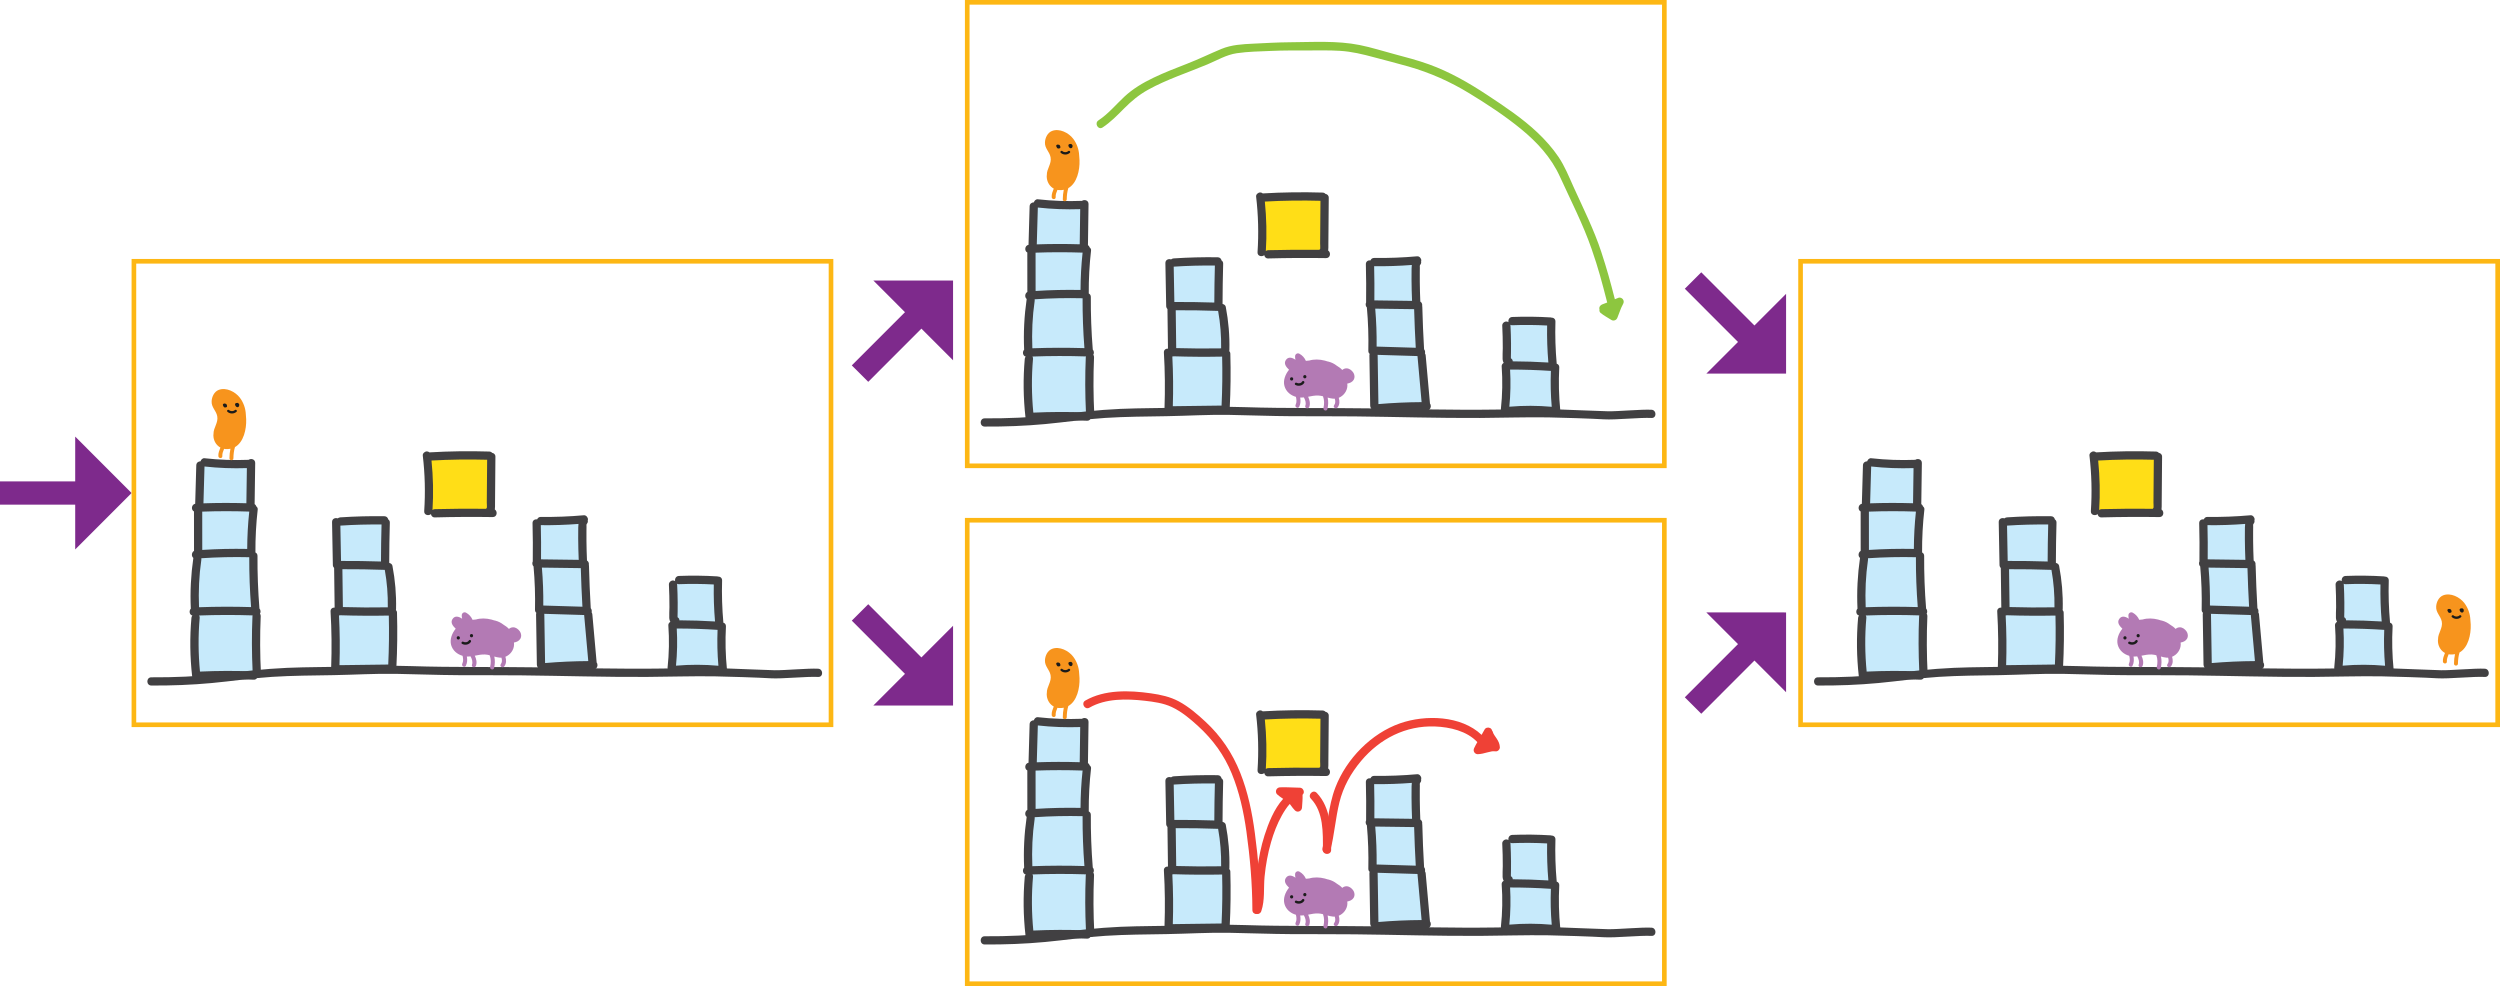
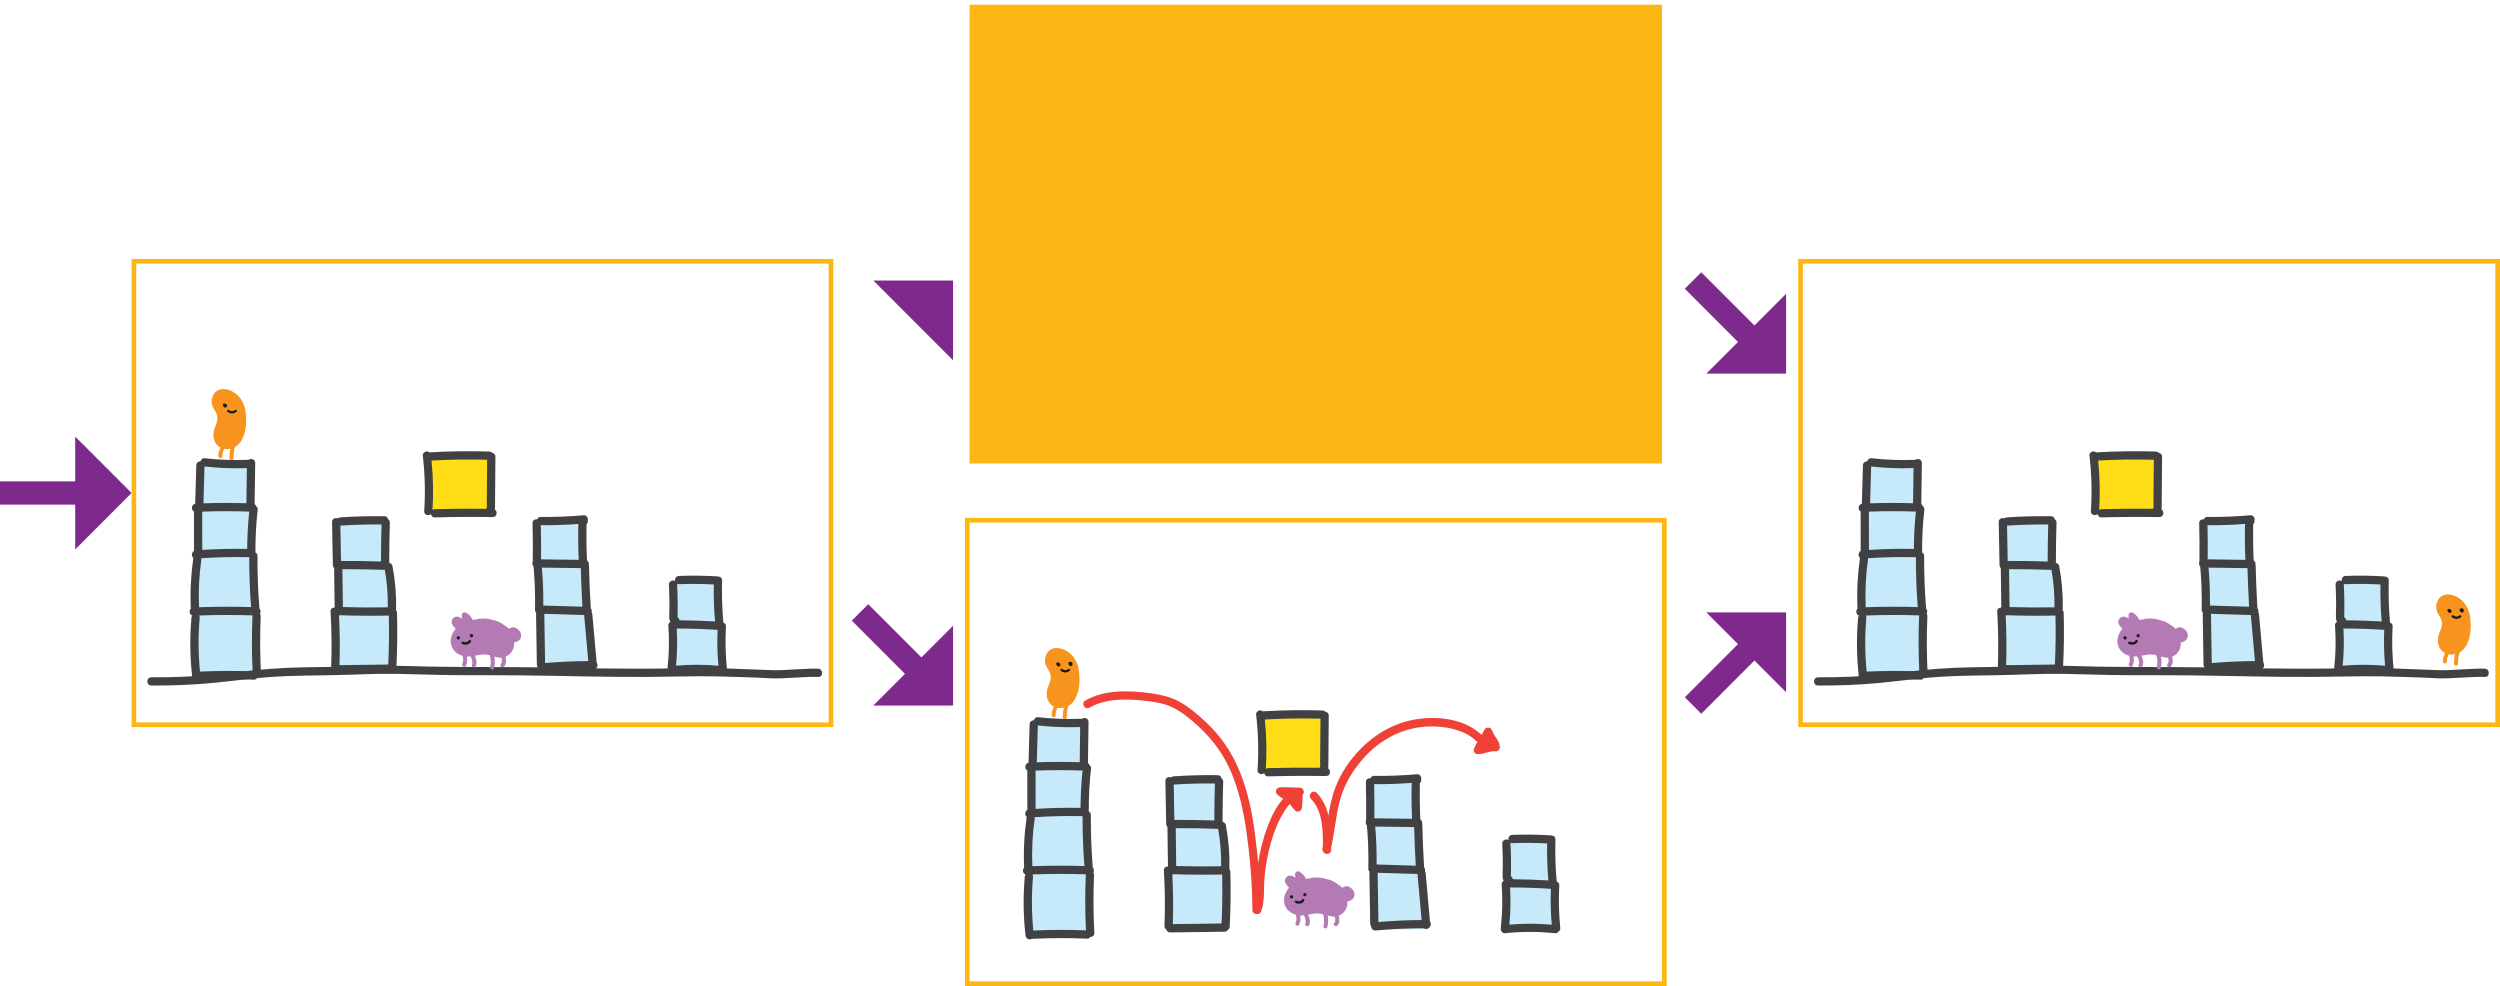
<svg xmlns="http://www.w3.org/2000/svg" width="1075" height="424" viewBox="0 0 1075 424" fill="none">
  <g clip-path="url(#clip0_1556_3609)">
    <path d="M1026.45 250.512H1006.81V287.754H1026.45V250.512Z" fill="#C7EAFB" />
    <path d="M971.583 288.271H948.49L947.849 225.289H967.107L971.583 288.271Z" fill="#C7EAFB" />
    <path d="M884.993 287.104H861.379V225.289H882.736L884.993 287.104Z" fill="#C7EAFB" />
    <path d="M825.957 289.952H800.085L803.626 199.536H823.849L825.957 289.952Z" fill="#C7EAFB" />
    <path d="M926.869 207.833L926.822 213.729C926.813 214.712 926.805 215.695 926.797 216.677C926.792 217.288 926.913 218.189 926.85 218.928C926.695 219.09 926.578 219.28 926.494 219.488C918.634 219.406 910.774 219.446 902.916 219.657C902.469 219.669 902.132 219.833 901.849 220.049C902.326 212.467 902.157 204.868 901.391 197.312C909.905 196.839 918.434 196.719 926.958 196.957C926.928 200.582 926.899 204.207 926.869 207.833Z" fill="#FFDE17" />
    <path d="M929.447 219.084C929.565 218.242 929.525 217.32 929.531 216.608L929.585 209.941C929.622 205.42 929.659 200.898 929.695 196.377C929.703 195.388 929.038 194.853 928.284 194.72C928 194.403 927.594 194.18 927.049 194.163C918.468 193.895 909.881 194.016 901.31 194.521C901.026 194.277 900.677 194.107 900.234 194.103C899.362 194.094 898.347 194.926 898.46 195.878C899.399 203.817 899.604 211.818 899.072 219.794C898.957 221.504 900.923 221.927 901.979 221.074C902.1 221.839 902.635 222.514 903.64 222.487C911.934 222.264 920.232 222.216 928.529 222.342C930.437 222.371 930.728 219.919 929.447 219.084ZM926.053 207.872L926.009 213.389C926.001 214.309 925.994 215.229 925.986 216.148C925.981 216.72 926.094 217.562 926.035 218.254C925.89 218.406 925.781 218.583 925.702 218.778C918.347 218.701 910.992 218.739 903.64 218.936C903.222 218.947 902.906 219.101 902.641 219.303C903.088 212.209 902.93 205.098 902.212 198.028C910.18 197.585 918.16 197.472 926.136 197.695C926.109 201.088 926.081 204.48 926.053 207.872Z" fill="#414042" />
    <path d="M1073 113.349V310.651H775.242V113.349H1073ZM1075 111.352H773.246V312.649H1075V111.352Z" fill="#FDB714" />
    <path d="M887.379 263.444C887.365 262.951 887.169 262.586 886.901 262.305C886.925 262.192 886.967 262.093 886.97 261.964C887.127 255.701 886.589 249.442 885.415 243.289C885.293 242.653 884.732 242.228 884.117 242.075C884.086 242.041 884.065 241.999 884.031 241.968C884.046 236.222 884.132 230.477 884.295 224.734C884.314 224.072 884.015 223.625 883.601 223.347C883.444 222.622 882.912 221.989 881.957 221.975C875.628 221.883 869.3 222.047 862.984 222.467C862.569 222.494 862.195 222.662 861.888 222.903C860.836 222.513 859.422 223.034 859.449 224.486C859.564 230.65 859.679 236.814 859.794 242.978C859.803 243.462 860.012 243.911 860.34 244.239C860.414 249.909 860.487 255.58 860.561 261.25C859.645 261.212 858.737 261.768 858.806 262.946C859.271 270.909 859.36 278.888 859.071 286.86C859.045 287.581 859.396 288.047 859.869 288.313C860.04 289.011 860.57 289.601 861.505 289.589L884.913 289.281C885.593 289.272 886.045 288.936 886.321 288.49C886.745 288.21 887.066 287.768 887.1 287.122C887.51 279.236 887.603 271.338 887.379 263.444ZM882.125 245.045C883.083 250.36 883.504 255.747 883.422 261.147C876.983 261.268 870.543 261.224 864.106 261.032C864.036 255.608 863.966 250.184 863.896 244.759C869.974 244.735 876.051 244.823 882.125 245.045ZM880.729 225.533C880.585 230.838 880.505 236.144 880.487 241.451C874.763 241.264 869.037 241.176 863.31 241.207C863.215 236.143 863.121 231.079 863.026 226.015C868.92 225.625 874.824 225.477 880.729 225.533ZM863 264.561C869.949 264.787 876.902 264.833 883.853 264.694C884.023 271.713 883.94 278.735 883.609 285.748C876.619 285.84 869.63 285.932 862.64 286.023C862.874 278.898 862.802 271.768 862.434 264.648C862.627 264.643 862.819 264.62 863 264.561Z" fill="#414042" />
    <path d="M973.225 284.887C972.609 277.988 971.993 271.088 971.377 264.189C971.347 263.858 971.225 263.561 971.066 263.291C971.22 262.693 971.102 262.003 970.688 261.529C970.334 255.432 970.077 249.33 969.924 243.225C969.922 243.126 969.88 243.056 969.865 242.965C970.001 242.242 969.736 241.422 969.07 241.026C968.95 238.241 968.871 235.454 968.845 232.667C968.833 231.293 968.831 229.92 968.842 228.546C968.847 227.859 968.855 227.172 968.867 226.486C968.871 226.231 968.77 225.508 968.984 225.278C969.433 224.794 969.516 224.245 969.407 223.741C969.44 223.609 969.49 223.485 969.49 223.336C969.49 222.443 968.676 221.475 967.716 221.561C961.568 222.114 955.399 222.35 949.227 222.269C948.401 222.258 947.883 222.722 947.655 223.312C946.682 223.178 945.618 223.715 945.652 224.98C945.8 230.453 945.83 235.928 945.757 241.402C945.418 242.1 945.531 243.023 946.09 243.572C946.64 249.769 946.855 255.989 946.716 262.21C946.702 262.813 946.942 263.246 947.299 263.525C947.226 263.72 947.172 263.932 947.176 264.182C947.29 271.415 947.403 278.647 947.517 285.879C947.525 286.344 947.701 286.69 947.94 286.966C947.94 286.975 947.935 286.982 947.935 286.991C947.935 287.884 948.749 288.854 949.709 288.766C956.668 288.131 963.65 287.82 970.637 287.811C970.904 287.996 971.21 288.132 971.583 288.132C972.111 288.132 972.638 287.83 972.985 287.398C973.7 286.791 973.789 285.624 973.225 284.887ZM949.214 225.817C949.219 225.817 949.222 225.82 949.227 225.82C954.629 225.891 960.028 225.704 965.413 225.289C965.352 225.788 965.321 226.299 965.313 226.829C965.289 228.431 965.281 230.034 965.289 231.637C965.305 234.671 965.388 237.704 965.515 240.735L949.309 240.516C949.364 235.617 949.335 230.716 949.214 225.817ZM949.678 244.072L966.412 244.298C966.561 249.831 966.793 255.361 967.107 260.887C961.498 260.718 955.889 260.549 950.28 260.379C950.34 254.937 950.143 249.496 949.678 244.072ZM950.724 264.182C950.723 264.091 950.684 264.026 950.671 263.942C956.398 264.115 962.125 264.288 967.852 264.461C968.442 271.063 969.032 277.665 969.622 284.267C963.423 284.304 957.23 284.581 951.054 285.109C950.944 278.133 950.834 271.158 950.724 264.182Z" fill="#414042" />
    <path d="M828.771 264.921C828.789 264.493 828.652 264.172 828.461 263.904C828.851 263.23 828.777 262.266 828.224 261.665C827.623 254.136 827.341 246.586 827.389 239.033C827.394 238.288 827.006 237.812 826.499 237.552C826.463 231.371 826.791 225.195 827.489 219.053C827.548 218.536 827.277 218.064 826.88 217.734C826.756 217.34 826.521 216.982 826.153 216.753C826.236 210.865 826.319 204.977 826.402 199.089C826.425 197.451 824.621 197.007 823.578 197.718C817.239 197.968 810.893 197.744 804.588 197.039C803.796 196.951 803.104 197.625 802.889 198.361C802.003 198.362 801.101 198.933 801.069 200.074C800.911 205.589 800.754 211.104 800.597 216.618C798.932 216.962 798.751 219.304 800.078 219.931C800.083 225.584 800.087 231.237 800.092 236.89C798.99 237.528 798.893 239.223 799.805 239.903C798.76 247.136 798.381 254.426 798.716 261.726C797.861 262.625 798.08 264.371 799.39 264.683C799.183 264.943 799.019 265.248 798.984 265.65C798.243 274.032 798.346 282.458 799.291 290.819C799.4 291.78 800.029 292.584 801.066 292.595C801.346 292.597 801.637 292.507 801.903 292.361C809.853 291.972 817.815 291.936 825.768 292.27C826.463 292.299 826.919 291.974 827.191 291.528C828.082 291.534 828.946 290.967 828.886 289.819C828.456 281.526 828.418 273.219 828.771 264.921ZM804.602 200.591C810.652 201.267 816.739 201.489 822.822 201.286C822.752 206.323 822.681 211.36 822.61 216.397C816.458 216.209 810.302 216.22 804.151 216.431C804.301 211.151 804.452 205.871 804.602 200.591ZM823.849 219.983C823.275 225.317 822.983 230.673 822.963 236.037C816.518 235.908 810.073 236.054 803.64 236.468C803.635 230.979 803.631 225.49 803.626 220C810.365 219.757 817.11 219.749 823.849 219.983ZM803.242 240.723C803.275 240.494 803.275 240.264 803.247 240.044C810.103 239.591 816.974 239.435 823.843 239.6C823.813 246.758 824.079 253.912 824.632 261.048C817.171 260.819 809.705 260.839 802.244 261.111C801.965 254.302 802.261 247.469 803.242 240.723ZM802.661 288.78C801.918 281.088 801.852 273.351 802.532 265.65C802.569 265.235 802.453 264.923 802.283 264.661C809.952 264.381 817.627 264.366 825.297 264.618C825.275 264.722 825.227 264.806 825.222 264.921C824.885 272.847 824.916 280.781 825.293 288.704C817.751 288.402 810.201 288.432 802.661 288.78Z" fill="#414042" />
    <path d="M1028.82 269.358C1028.87 268.472 1028.36 267.944 1027.72 267.751C1027.18 261.726 1026.99 255.676 1027.17 249.628C1027.2 248.477 1026.32 247.909 1025.43 247.918C1025.33 247.896 1025.23 247.853 1025.12 247.846C1019.63 247.503 1014.12 247.439 1008.61 247.652C1007.31 247.703 1006.77 248.893 1006.97 249.883C1006.7 249.717 1006.41 249.596 1006.07 249.596C1005.15 249.596 1004.25 250.409 1004.3 251.371C1004.46 254.599 1004.54 257.831 1004.53 261.063C1004.52 262.629 1004.37 264.23 1004.45 265.793C1004.48 266.388 1004.65 266.936 1004.92 267.394C1004.39 267.701 1004.01 268.246 1004.05 268.873C1004.49 274.955 1004.38 281.06 1003.72 287.122C1003.7 287.28 1003.72 287.432 1003.76 287.58C1003.7 287.76 1003.64 287.949 1003.64 288.166C1003.64 289.048 1004.46 290.042 1005.42 289.941C1012.62 289.181 1019.88 289.182 1027.09 289.945C1027.6 290 1028.08 289.729 1028.41 289.332C1028.93 289.013 1029.32 288.458 1029.25 287.838C1028.64 281.697 1028.49 275.521 1028.82 269.358ZM1008.61 251.203C1013.61 251.009 1018.61 251.057 1023.6 251.321C1023.5 256.632 1023.67 261.941 1024.13 267.233C1019.02 266.922 1013.91 266.751 1008.8 266.73C1008.79 266.616 1008.81 266.498 1008.78 266.39C1008.65 265.935 1008.37 265.613 1008.02 265.399C1008.02 265.209 1008.01 265.012 1008.02 264.849C1008.03 264.193 1008.05 263.537 1008.06 262.881C1008.08 261.618 1008.08 260.356 1008.07 259.093C1008.05 256.518 1007.97 253.943 1007.84 251.371C1007.84 251.242 1007.79 251.127 1007.76 251.005C1008 251.131 1008.27 251.216 1008.61 251.203ZM1007.34 286.238C1007.87 280.928 1007.98 275.591 1007.67 270.264C1013.52 270.263 1019.38 270.454 1025.22 270.84C1025.01 275.988 1025.13 281.14 1025.58 286.273C1019.51 285.725 1013.41 285.713 1007.34 286.238Z" fill="#414042" />
    <path d="M1068.48 287.544C1064.24 287.308 1054 288.284 1049.77 288.202C1045.4 288.117 1031.92 287.493 1027.54 287.367C1018.76 287.114 1009.99 287.341 1001.21 287.47C983.32 287.734 965.43 287.223 947.542 286.955C929.509 286.684 911.468 287.023 893.44 286.423C884.591 286.128 875.796 286.31 866.949 286.594C858.004 286.88 849.054 286.787 840.111 287.171C830.364 287.59 820.761 288.771 811.074 289.829C801.334 290.892 791.532 291.299 781.737 291.243C779.462 291.23 779.459 294.767 781.737 294.78C790.416 294.829 799.098 294.515 807.741 293.704C816.395 292.891 824.974 291.602 833.657 291.05C842.44 290.492 851.219 290.464 860.014 290.312C868.969 290.157 877.918 289.599 886.877 289.752C895.833 289.905 904.778 290.271 913.737 290.321C922.819 290.372 931.9 290.304 940.98 290.405C958.905 290.604 976.828 291.176 994.754 291.077C1004.53 291.024 1014.31 290.674 1024.09 290.828C1029.08 290.907 1043.12 291.352 1048.09 291.665C1052.89 291.968 1063.68 290.814 1068.48 291.081C1070.76 291.207 1070.75 287.67 1068.48 287.544Z" fill="#414042" />
    <path d="M1049.96 267.243C1049.46 264.78 1047.4 263.502 1047.55 260.807C1047.66 258.878 1048.68 256.728 1050.57 255.988C1053.79 254.73 1057.76 256.814 1059.66 259.288C1061.21 261.311 1062.15 263.904 1062.26 266.499C1062.34 267.203 1062.38 267.905 1062.41 268.585C1062.56 272.874 1061.33 278.453 1057.59 280.568C1057.12 282.132 1056.94 283.737 1056.92 285.379C1056.91 286.478 1055.21 286.479 1055.22 285.379C1055.23 284 1055.35 282.627 1055.65 281.287C1054.98 281.42 1054.26 281.469 1053.48 281.409C1053.28 281.394 1053.09 281.366 1052.91 281.332C1052.5 282.342 1052.07 283.334 1052.15 284.469C1052.23 285.568 1050.52 285.56 1050.45 284.469C1050.35 283.111 1050.88 281.965 1051.33 280.774C1049.72 279.903 1048.62 278.247 1048.36 276.344C1048.33 276.064 1048.31 275.786 1048.3 275.51C1048.34 275.327 1048.36 275.131 1048.36 274.917C1048.28 272.212 1050.53 270.09 1049.96 267.243Z" fill="#F7941D" />
    <path d="M1057.86 261.739C1058.06 261.611 1058.27 261.567 1058.5 261.591C1058.74 261.499 1058.98 261.607 1059.13 261.81C1059.13 261.823 1059.14 261.838 1059.15 261.851C1059.35 261.968 1059.47 262.186 1059.4 262.431C1059.4 262.437 1059.4 262.442 1059.4 262.448C1059.46 262.827 1059.33 263.197 1058.89 263.38C1058.62 263.496 1058.29 263.347 1058.08 263.17C1057.83 262.96 1057.69 262.628 1057.62 262.317C1057.57 262.087 1057.65 261.866 1057.86 261.739Z" fill="#1B1B1B" />
    <path d="M1052.63 261.967C1052.83 261.84 1053.05 261.788 1053.29 261.843C1053.34 261.856 1053.39 261.882 1053.44 261.91C1053.61 261.902 1053.76 261.962 1053.87 262.11C1053.99 262.204 1054.07 262.354 1054.08 262.522C1054.07 262.351 1054.11 262.553 1054.13 262.608C1054.18 262.724 1054.19 262.854 1054.19 262.977C1054.2 263.191 1054.03 263.428 1053.82 263.471C1053.53 263.528 1053.22 263.61 1052.96 263.443C1052.68 263.273 1052.58 262.939 1052.45 262.667C1052.32 262.412 1052.38 262.121 1052.63 261.967Z" fill="#1B1B1B" />
    <path d="M1055.07 264.662C1055.73 265.265 1056.86 265.265 1057.53 264.662C1058.01 264.219 1058.74 264.941 1058.25 265.386C1057.16 266.375 1055.43 266.375 1054.34 265.386C1053.86 264.941 1054.58 264.219 1055.07 264.662Z" fill="#1B1B1B" />
    <path d="M910.651 277.344C911.321 279.744 913.282 281.358 915.578 281.997C915.852 283.14 915.978 284.333 915.456 285.374C914.944 286.394 916.474 287.293 916.987 286.27C917.63 284.988 917.644 283.638 917.419 282.295C917.645 282.306 917.871 282.31 918.098 282.303C918.4 282.293 918.702 282.27 919.001 282.237C919.61 283.359 920.053 284.631 919.622 285.823C919.232 286.902 920.946 287.362 921.332 286.295C921.85 284.861 921.48 283.33 920.832 281.95C922.286 281.676 923.734 281.357 925.224 281.431C925.91 281.465 926.571 281.589 927.22 281.75C927.825 283.353 927.807 285.106 927.424 286.769C927.167 287.883 928.877 288.356 929.134 287.241C929.515 285.585 929.575 283.919 929.213 282.308C929.971 282.521 930.736 282.709 931.532 282.784C931.785 282.808 932.035 282.806 932.283 282.792C932.585 283.749 932.645 284.752 932.005 285.611C931.321 286.529 932.861 287.413 933.536 286.507C934.455 285.273 934.407 283.798 933.998 282.405C936.048 281.577 937.619 279.549 937.711 277.253C937.724 276.928 937.705 276.607 937.668 276.289C938.753 276.102 939.799 275.666 940.386 274.707C940.999 273.704 940.849 272.356 940.161 271.425C939.481 270.505 938.437 269.695 937.229 269.743C936.533 269.77 935.961 270.033 935.507 270.439C934.893 269.754 934.036 269.125 933.106 268.577C932.108 267.786 930.938 267.21 929.702 266.882C929.502 266.829 929.293 266.788 929.085 266.745C928.66 266.599 928.292 266.488 928.015 266.417C925.717 265.831 923.363 265.773 921.343 266.376C920.849 266.398 920.357 266.452 919.868 266.523C919.314 265.228 918.347 264.156 917.084 263.459C916.232 262.988 915.266 263.588 915.217 264.531C915.188 265.077 915.261 265.58 915.392 266.059C913.899 265.023 912.216 264.606 911.192 266.271C910.297 267.727 911.333 269.123 912.623 270.348C911.013 272.299 909.987 274.964 910.651 277.344Z" fill="#B37AB4" />
    <path d="M919.407 272.628C920.322 272.628 920.322 274.047 919.407 274.047C918.493 274.047 918.493 272.628 919.407 272.628Z" fill="#1B1B1B" />
    <path d="M913.733 273.574C914.648 273.574 914.648 274.994 913.733 274.994C912.819 274.994 912.819 273.574 913.733 273.574Z" fill="#1B1B1B" />
    <path d="M915.895 275.954C916.623 276.366 917.806 276.204 918.241 275.435C918.579 274.838 919.498 275.374 919.16 275.973C918.438 277.249 916.582 277.567 915.359 276.873C914.762 276.535 915.298 275.615 915.895 275.954Z" fill="#1B1B1B" />
    <path d="M668.114 361.863H648.476V399.105H668.114V361.863Z" fill="#C7EAFB" />
    <path d="M613.249 399.623H590.157L589.516 336.641H608.774L613.249 399.623Z" fill="#C7EAFB" />
    <path d="M526.66 398.456H503.045V336.641H524.403L526.66 398.456Z" fill="#C7EAFB" />
    <path d="M467.624 401.304H441.752L445.293 310.888H465.516L467.624 401.304Z" fill="#C7EAFB" />
    <path d="M568.536 319.184L568.488 325.081C568.48 326.063 568.472 327.046 568.464 328.029C568.459 328.64 568.579 329.54 568.516 330.28C568.361 330.442 568.245 330.631 568.16 330.839C560.301 330.757 552.44 330.798 544.583 331.008C544.136 331.02 543.799 331.185 543.516 331.401C543.993 323.819 543.824 316.22 543.057 308.664C551.572 308.19 560.1 308.07 568.625 308.309C568.595 311.934 568.566 315.559 568.536 319.184Z" fill="#FFDE17" />
    <path d="M571.114 330.436C571.231 329.593 571.192 328.672 571.198 327.959L571.252 321.293C571.289 316.771 571.325 312.25 571.362 307.729C571.37 306.739 570.704 306.205 569.951 306.072C569.666 305.755 569.26 305.531 568.716 305.514C560.134 305.247 551.548 305.367 542.977 305.872C542.693 305.629 542.344 305.459 541.901 305.454C541.028 305.445 540.014 306.278 540.126 307.23C541.066 315.168 541.27 323.169 540.738 331.146C540.624 332.856 542.59 333.279 543.646 332.426C543.767 333.19 544.302 333.865 545.306 333.838C553.601 333.616 561.899 333.568 570.195 333.693C572.104 333.722 572.395 331.27 571.114 330.436ZM567.72 319.223L567.675 324.741C567.668 325.661 567.66 326.58 567.653 327.5C567.648 328.071 567.761 328.914 567.702 329.606C567.557 329.758 567.448 329.935 567.369 330.129C560.014 330.053 552.659 330.091 545.306 330.288C544.888 330.299 544.573 330.453 544.308 330.655C544.754 323.56 544.597 316.449 543.879 309.38C551.846 308.936 559.827 308.824 567.803 309.047C567.776 312.439 567.748 315.831 567.72 319.223Z" fill="#414042" />
    <path d="M529.045 374.796C529.032 374.303 528.835 373.937 528.568 373.657C528.592 373.544 528.634 373.444 528.637 373.316C528.794 367.052 528.256 360.794 527.082 354.64C526.96 354.005 526.399 353.579 525.784 353.426C525.753 353.393 525.732 353.351 525.697 353.319C525.713 347.574 525.798 341.829 525.962 336.085C525.981 335.423 525.682 334.977 525.267 334.698C525.111 333.974 524.579 333.341 523.624 333.327C517.295 333.234 510.966 333.398 504.651 333.818C504.236 333.846 503.862 334.013 503.554 334.255C502.503 333.865 501.089 334.385 501.116 335.837C501.231 342.001 501.346 348.165 501.461 354.329C501.47 354.813 501.679 355.263 502.007 355.59C502.08 361.261 502.154 366.931 502.227 372.602C501.312 372.564 500.404 373.119 500.473 374.298C500.938 382.261 501.027 390.24 500.738 398.212C500.712 398.932 501.063 399.399 501.536 399.664C501.706 400.363 502.237 400.953 503.172 400.941L526.58 400.633C527.26 400.624 527.712 400.288 527.987 399.842C528.411 399.562 528.733 399.12 528.767 398.473C529.177 390.587 529.27 382.689 529.045 374.796ZM523.792 356.397C524.75 361.711 525.171 367.099 525.089 372.498C518.65 372.62 512.21 372.575 505.773 372.384C505.703 366.959 505.633 361.535 505.562 356.111C511.64 356.086 517.718 356.175 523.792 356.397ZM522.396 336.884C522.251 342.189 522.172 347.495 522.153 352.802C516.43 352.616 510.704 352.528 504.977 352.559C504.882 347.495 504.788 342.431 504.693 337.367C510.586 336.976 516.491 336.829 522.396 336.884ZM504.667 375.912C511.616 376.139 518.569 376.185 525.52 376.046C525.69 383.065 525.607 390.086 525.276 397.1C518.286 397.191 511.297 397.283 504.307 397.375C504.541 390.249 504.468 383.119 504.1 376C504.293 375.994 504.485 375.972 504.667 375.912Z" fill="#414042" />
    <path d="M614.892 396.238C614.276 389.339 613.66 382.44 613.043 375.54C613.014 375.21 612.892 374.912 612.732 374.643C612.887 374.044 612.769 373.355 612.355 372.88C612.001 366.784 611.744 360.682 611.591 354.577C611.589 354.478 611.547 354.407 611.532 354.317C611.668 353.594 611.403 352.773 610.737 352.378C610.617 349.593 610.538 346.806 610.512 344.018C610.5 342.645 610.498 341.271 610.509 339.898C610.514 339.211 610.521 338.524 610.534 337.837C610.538 337.583 610.437 336.86 610.65 336.63C611.1 336.145 611.183 335.597 611.074 335.093C611.106 334.96 611.157 334.836 611.157 334.688C611.157 333.794 610.343 332.826 609.383 332.913C603.235 333.465 597.065 333.702 590.894 333.621C590.067 333.61 589.55 334.073 589.321 334.663C588.349 334.53 587.285 335.067 587.319 336.332C587.467 341.804 587.496 347.279 587.424 352.754C587.084 353.451 587.198 354.374 587.757 354.923C588.307 361.12 588.522 367.341 588.383 373.561C588.369 374.164 588.609 374.598 588.966 374.876C588.893 375.072 588.839 375.283 588.843 375.534C588.956 382.766 589.07 389.998 589.184 397.231C589.192 397.696 589.368 398.041 589.607 398.317C589.607 398.327 589.602 398.333 589.602 398.343C589.602 399.235 590.416 400.206 591.376 400.118C598.335 399.482 605.316 399.171 612.304 399.162C612.571 399.348 612.877 399.484 613.249 399.484C613.778 399.484 614.305 399.181 614.652 398.75C615.367 398.143 615.456 396.976 614.892 396.238ZM590.881 337.169C590.886 337.169 590.889 337.171 590.894 337.172C596.296 337.242 601.695 337.055 607.08 336.641C607.019 337.139 606.988 337.65 606.98 338.181C606.956 339.783 606.948 341.386 606.956 342.988C606.971 346.022 607.055 349.055 607.182 352.087L590.976 351.868C591.031 346.968 591.002 342.068 590.881 337.169ZM591.345 355.424L608.079 355.65C608.228 361.183 608.46 366.713 608.774 372.239C603.165 372.07 597.556 371.9 591.947 371.731C592.007 366.288 591.81 360.847 591.345 355.424ZM592.391 375.534C592.39 375.442 592.351 375.378 592.338 375.293C598.065 375.466 603.792 375.639 609.519 375.812C610.109 382.414 610.699 389.017 611.289 395.619C605.09 395.656 598.897 395.932 592.72 396.461C592.611 389.485 592.501 382.51 592.391 375.534Z" fill="#414042" />
    <path d="M470.438 376.273C470.456 375.844 470.319 375.523 470.128 375.256C470.517 374.581 470.444 373.617 469.891 373.017C469.29 365.487 469.008 357.938 469.056 350.384C469.061 349.64 468.672 349.163 468.166 348.904C468.13 342.722 468.458 336.547 469.156 330.405C469.215 329.888 468.943 329.415 468.546 329.086C468.422 328.692 468.188 328.333 467.82 328.105C467.903 322.217 467.986 316.329 468.069 310.441C468.092 308.803 466.287 308.359 465.245 309.07C458.905 309.32 452.56 309.096 446.254 308.391C445.463 308.302 444.771 308.976 444.556 309.713C443.669 309.714 442.768 310.285 442.735 311.426C442.578 316.941 442.421 322.455 442.264 327.97C440.599 328.313 440.418 330.656 441.744 331.282C441.749 336.935 441.754 342.588 441.759 348.242C440.656 348.88 440.56 350.574 441.472 351.255C440.427 358.488 440.047 365.778 440.382 373.077C439.528 373.976 439.747 375.723 441.057 376.035C440.85 376.295 440.686 376.599 440.65 377.001C439.91 385.383 440.013 393.809 440.958 402.171C441.067 403.131 441.696 403.935 442.732 403.946C443.013 403.949 443.304 403.859 443.57 403.713C451.52 403.323 459.482 403.287 467.435 403.621C468.129 403.65 468.586 403.326 468.858 402.88C469.748 402.886 470.612 402.319 470.553 401.171C470.123 392.877 470.084 384.57 470.438 376.273ZM446.269 311.943C452.319 312.619 458.406 312.84 464.489 312.637C464.418 317.674 464.347 322.712 464.276 327.749C458.124 327.56 451.969 327.571 445.818 327.783C445.968 322.503 446.118 317.223 446.269 311.943ZM465.516 331.335C464.942 336.668 464.65 342.025 464.629 347.388C458.184 347.26 451.739 347.406 445.307 347.82C445.302 342.33 445.298 336.841 445.293 331.352C452.032 331.108 458.776 331.101 465.516 331.335ZM444.908 352.074C444.942 351.845 444.942 351.616 444.914 351.395C451.77 350.942 458.641 350.786 465.51 350.952C465.48 358.109 465.746 365.264 466.299 372.4C458.837 372.171 451.371 372.19 443.911 372.463C443.632 365.653 443.927 358.82 444.908 352.074ZM444.328 400.132C443.585 392.44 443.518 384.703 444.199 377.001C444.235 376.587 444.119 376.275 443.95 376.012C451.619 375.733 459.294 375.718 466.964 375.969C466.942 376.073 466.894 376.157 466.889 376.273C466.552 384.198 466.582 392.133 466.96 400.056C459.417 399.754 451.868 399.784 444.328 400.132Z" fill="#414042" />
    <path d="M670.486 380.709C670.533 379.824 670.027 379.296 669.385 379.103C668.847 373.077 668.655 367.028 668.837 360.98C668.871 359.828 667.988 359.261 667.095 359.269C666.992 359.247 666.897 359.204 666.79 359.198C661.293 358.855 655.784 358.79 650.281 359.004C648.972 359.055 648.438 360.244 648.633 361.234C648.371 361.069 648.078 360.947 647.737 360.947C646.814 360.947 645.914 361.76 645.963 362.723C646.127 365.951 646.206 369.182 646.192 372.414C646.186 373.981 646.039 375.582 646.118 377.145C646.148 377.74 646.315 378.288 646.583 378.746C646.059 379.053 645.674 379.597 645.719 380.224C646.155 386.307 646.044 392.411 645.387 398.474C645.37 398.632 645.392 398.784 645.429 398.931C645.363 399.112 645.309 399.301 645.309 399.517C645.309 400.399 646.124 401.394 647.083 401.293C654.289 400.532 661.547 400.534 668.752 401.297C669.271 401.352 669.744 401.081 670.073 400.684C670.594 400.365 670.984 399.809 670.922 399.19C670.302 393.049 670.157 386.873 670.486 380.709ZM650.281 362.554C655.275 362.361 660.274 362.408 665.264 362.673C665.164 367.983 665.34 373.293 665.794 378.585C660.69 378.274 655.58 378.102 650.466 378.081C650.46 377.967 650.476 377.85 650.446 377.741C650.321 377.286 650.039 376.964 649.689 376.751C649.691 376.561 649.68 376.363 649.684 376.201C649.701 375.545 649.714 374.888 649.724 374.232C649.742 372.97 649.747 371.707 649.738 370.445C649.719 367.869 649.642 365.295 649.511 362.723C649.505 362.594 649.457 362.478 649.426 362.357C649.666 362.482 649.939 362.568 650.281 362.554ZM649.011 397.59C649.539 392.28 649.643 386.942 649.336 381.616C655.191 381.615 661.043 381.805 666.885 382.192C666.677 387.34 666.796 392.492 667.246 397.625C661.178 397.076 655.081 397.064 649.011 397.59Z" fill="#414042" />
-     <path d="M710.149 398.896C705.905 398.66 695.668 399.636 691.436 399.554C687.063 399.468 673.583 398.845 669.204 398.719C660.43 398.466 651.652 398.692 642.878 398.822C624.987 399.086 607.097 398.574 589.209 398.306C571.176 398.036 553.135 398.375 535.107 397.775C526.258 397.48 517.463 397.661 508.616 397.945C499.671 398.232 490.721 398.139 481.778 398.523C472.031 398.941 462.428 400.122 452.741 401.18C443.001 402.244 433.198 402.65 423.403 402.594C421.128 402.581 421.126 406.118 423.403 406.131C432.082 406.181 440.765 405.867 449.408 405.055C458.062 404.243 466.641 402.954 475.324 402.402C484.107 401.843 492.886 401.816 501.681 401.664C510.635 401.509 519.585 400.95 528.544 401.103C537.5 401.256 546.445 401.623 555.404 401.673C564.485 401.724 573.566 401.656 582.647 401.757C600.571 401.955 618.495 402.527 636.421 402.429C646.201 402.375 655.98 402.026 665.761 402.18C670.747 402.258 684.791 402.703 689.76 403.017C694.558 403.32 705.351 402.166 710.149 402.433C712.422 402.559 712.415 399.022 710.149 398.896Z" fill="#414042" />
    <path d="M539.602 358.316C538.438 349.47 536.626 340.639 533.318 332.327C529.912 323.768 525.009 316.489 518.247 310.242C514.772 307.031 511.097 303.858 506.909 301.607C503.132 299.577 499.084 298.73 494.877 298.129C485.664 296.813 475.01 296.443 466.672 301.246C464.701 302.382 466.479 305.439 468.456 304.3C475.461 300.265 484.417 300.445 492.206 301.323C496.116 301.764 500.265 302.328 503.854 304.015C508.114 306.017 511.78 309.109 515.227 312.263C521.568 318.066 526.384 324.656 529.657 332.641C532.905 340.563 534.766 349.021 535.952 357.48C537.517 368.639 538.493 380.054 538.526 391.323C538.533 393.599 542.068 393.603 542.061 391.323C542.028 380.319 541.037 369.222 539.602 358.316Z" fill="#EF4136" />
    <path d="M643.525 317.52C643.198 317.042 642.854 316.574 642.547 316.082C642.389 315.829 642.241 315.57 642.111 315.302C642.101 315.28 642.091 315.257 642.081 315.235C642.075 315.22 642.08 315.231 642.072 315.211C642.028 315.068 641.979 314.929 641.939 314.784C641.872 314.537 641.743 314.328 641.587 314.143C641.481 313.702 641.217 313.304 640.786 313.076C639.969 312.645 638.829 312.837 638.368 313.711C637.961 314.483 637.525 315.239 637.083 315.99C628.282 307.632 612.867 307.239 602.031 311.028C589.608 315.372 578.928 326.338 574.224 338.584C571.015 346.939 570.833 356.059 568.685 364.682C568.134 366.891 571.542 367.833 572.093 365.622C573.784 358.835 574.282 351.818 575.946 345.025C577.585 338.331 580.891 332.431 585.309 327.17C593.319 317.633 604.503 311.902 617.087 312.389C623.406 312.633 630.755 314.302 635.252 319.108C634.778 319.938 634.318 320.776 633.907 321.641C633.629 322.225 633.567 322.844 633.907 323.426C634.215 323.954 634.814 324.316 635.433 324.302C636.849 324.268 638.21 323.891 639.568 323.526C640.211 323.352 640.854 323.204 641.509 323.083C641.522 323.081 641.525 323.08 641.536 323.078C641.548 323.077 641.551 323.077 641.566 323.076C641.744 323.062 641.92 323.044 642.098 323.037C642.459 323.023 642.818 323.038 643.178 323.076C644.103 323.176 644.981 322.185 644.945 321.308C644.888 319.9 644.307 318.666 643.525 317.52Z" fill="#EF4136" />
    <path d="M560.649 340.477C560.606 339.516 559.872 338.714 558.882 338.709C556.056 338.696 553.235 338.421 550.409 338.548C549.695 338.58 549.076 338.967 548.794 339.635C548.532 340.258 548.635 341.093 549.16 341.567C549.897 342.232 550.71 342.811 551.539 343.355C551.613 343.404 551.686 343.451 551.76 343.499C547.821 347.817 545.428 354.004 543.762 359.163C542.207 363.978 541.254 368.992 540.583 374C540.197 376.883 540.001 379.758 539.936 382.664C539.874 385.424 539.855 388.215 538.948 390.853C538.206 393.01 541.62 393.937 542.356 391.793C543.978 387.076 543.294 381.831 543.77 376.935C544.255 371.963 545.166 366.935 546.551 362.13C547.691 358.174 549.165 354.287 551.174 350.686C552.112 349.004 553.227 347.222 554.587 345.702C554.668 345.799 554.75 345.895 554.832 345.992C554.836 345.996 554.832 345.991 554.835 345.995C554.844 346.007 554.839 346.001 554.85 346.015C554.904 346.089 554.959 346.163 555.014 346.237C555.588 347.018 556.144 347.827 556.846 348.501C557.986 349.594 559.785 348.772 559.863 347.25C559.957 345.419 560.189 343.577 560.098 341.741C560.444 341.415 560.671 340.966 560.649 340.477Z" fill="#EF4136" />
    <path d="M566.19 340.932C564.616 339.283 562.119 341.787 563.691 343.433C569.184 349.188 568.858 358.087 568.854 365.488C568.853 367.764 572.387 367.767 572.389 365.488C572.393 357.042 572.417 347.456 566.19 340.932Z" fill="#EF4136" />
    <path d="M451.738 290.273C451.241 287.81 449.178 286.533 449.334 283.838C449.446 281.908 450.462 279.758 452.355 279.019C455.576 277.76 459.538 279.844 461.438 282.318C462.99 284.341 463.937 286.934 464.041 289.529C464.121 290.233 464.167 290.935 464.191 291.615C464.344 295.905 463.114 301.483 459.371 303.599C458.901 305.163 458.718 306.767 458.705 308.409C458.695 309.509 456.991 309.51 457 308.409C457.012 307.03 457.135 305.658 457.427 304.317C456.762 304.451 456.043 304.5 455.26 304.439C455.066 304.424 454.876 304.396 454.688 304.362C454.285 305.372 453.852 306.365 453.932 307.5C454.009 308.598 452.304 308.59 452.227 307.5C452.131 306.141 452.664 304.995 453.113 303.804C451.505 302.933 450.404 301.277 450.146 299.374C450.108 299.094 450.092 298.817 450.085 298.54C450.125 298.358 450.146 298.161 450.14 297.948C450.066 295.242 452.311 293.12 451.738 290.273Z" fill="#F7941D" />
    <path d="M459.639 284.77C459.846 284.642 460.053 284.597 460.284 284.621C460.519 284.529 460.759 284.637 460.907 284.84C460.917 284.853 460.924 284.868 460.933 284.882C461.134 284.999 461.253 285.217 461.186 285.461C461.184 285.467 461.181 285.472 461.18 285.478C461.238 285.858 461.109 286.228 460.676 286.41C460.399 286.527 460.069 286.377 459.858 286.2C459.609 285.991 459.471 285.658 459.404 285.348C459.355 285.117 459.435 284.896 459.639 284.77Z" fill="#1B1B1B" />
    <path d="M454.412 284.997C454.616 284.87 454.834 284.818 455.07 284.874C455.124 284.886 455.176 284.912 455.226 284.94C455.39 284.932 455.544 284.992 455.65 285.14C455.773 285.234 455.85 285.385 455.863 285.553C455.85 285.381 455.895 285.583 455.916 285.638C455.96 285.754 455.972 285.884 455.977 286.007C455.986 286.222 455.816 286.458 455.601 286.501C455.316 286.558 455.004 286.641 454.737 286.473C454.465 286.303 454.364 285.97 454.229 285.697C454.102 285.442 454.163 285.152 454.412 284.997Z" fill="#1B1B1B" />
    <path d="M456.85 287.692C457.512 288.296 458.646 288.296 459.308 287.692C459.795 287.249 460.52 287.971 460.032 288.416C458.946 289.405 457.212 289.405 456.127 288.416C455.638 287.971 456.363 287.249 456.85 287.692Z" fill="#1B1B1B" />
    <path d="M552.318 388.696C552.987 391.096 554.949 392.71 557.245 393.349C557.519 394.492 557.645 395.685 557.122 396.726C556.611 397.746 558.141 398.644 558.654 397.621C559.297 396.339 559.311 394.99 559.086 393.647C559.312 393.657 559.538 393.662 559.765 393.654C560.067 393.645 560.368 393.621 560.668 393.589C561.277 394.71 561.719 395.982 561.289 397.174C560.899 398.253 562.613 398.713 562.999 397.646C563.517 396.212 563.147 394.681 562.499 393.301C563.952 393.027 565.4 392.709 566.891 392.782C567.577 392.816 568.237 392.94 568.886 393.102C569.492 394.704 569.473 396.458 569.09 398.121C568.834 399.235 570.544 399.707 570.8 398.593C571.182 396.937 571.242 395.27 570.88 393.66C571.638 393.873 572.403 394.06 573.199 394.136C573.452 394.16 573.702 394.157 573.95 394.144C574.252 395.1 574.312 396.103 573.672 396.963C572.988 397.881 574.528 398.764 575.203 397.858C576.122 396.625 576.074 395.15 575.664 393.757C577.715 392.929 579.286 390.901 579.378 388.605C579.391 388.28 579.371 387.959 579.334 387.641C580.42 387.453 581.466 387.017 582.053 386.059C582.666 385.055 582.516 383.708 581.828 382.777C581.148 381.857 580.104 381.047 578.896 381.095C578.2 381.122 577.628 381.384 577.173 381.791C576.56 381.106 575.703 380.477 574.772 379.929C573.775 379.138 572.604 378.561 571.369 378.234C571.169 378.18 570.96 378.139 570.752 378.097C570.326 377.95 569.959 377.839 569.682 377.769C567.383 377.183 565.029 377.124 563.01 377.727C562.516 377.75 562.023 377.803 561.534 377.875C560.981 376.58 560.014 375.508 558.751 374.81C557.899 374.34 556.933 374.94 556.883 375.883C556.855 376.428 556.928 376.931 557.058 377.411C555.566 376.375 553.883 375.958 552.859 377.622C551.963 379.079 553 380.474 554.29 381.7C552.68 383.65 551.653 386.316 552.318 388.696Z" fill="#B37AB4" />
    <path d="M561.074 383.979C561.989 383.979 561.989 385.399 561.074 385.399C560.16 385.399 560.16 383.979 561.074 383.979Z" fill="#1B1B1B" />
    <path d="M555.4 384.926C556.315 384.926 556.315 386.345 555.4 386.345C554.486 386.345 554.486 384.926 555.4 384.926Z" fill="#1B1B1B" />
    <path d="M557.562 387.306C558.289 387.718 559.473 387.556 559.908 386.787C560.246 386.19 561.165 386.726 560.827 387.324C560.105 388.601 558.249 388.919 557.025 388.225C556.429 387.887 556.964 386.967 557.562 387.306Z" fill="#1B1B1B" />
    <path d="M714.67 224.7V422.003H416.908V224.7H714.67ZM716.666 222.703H414.912V424H716.666V222.703Z" fill="#FDB714" />
    <path d="M668.114 139.16H648.476V176.402H668.114V139.16Z" fill="#C7EAFB" />
    <path d="M613.249 176.919H590.156L589.516 113.938H608.774L613.249 176.919Z" fill="#C7EAFB" />
-     <path d="M526.66 175.752H503.045V113.938H524.403L526.66 175.752Z" fill="#C7EAFB" />
    <path d="M467.624 178.601H441.752L445.293 88.185H465.516L467.624 178.601Z" fill="#C7EAFB" />
    <path d="M568.536 96.481L568.488 102.377C568.48 103.36 568.472 104.343 568.464 105.326C568.459 105.937 568.579 106.837 568.516 107.577C568.361 107.739 568.245 107.928 568.16 108.136C560.3 108.054 552.44 108.095 544.582 108.305C544.136 108.317 543.799 108.482 543.516 108.698C543.993 101.116 543.824 93.516 543.057 85.961C551.572 85.487 560.1 85.367 568.625 85.606C568.595 89.231 568.566 92.856 568.536 96.481Z" fill="#FFDE17" />
    <path d="M571.114 107.733C571.231 106.89 571.192 105.969 571.197 105.256L571.252 98.589C571.289 94.068 571.325 89.547 571.362 85.026C571.37 84.036 570.704 83.501 569.951 83.368C569.666 83.051 569.26 82.828 568.716 82.811C560.134 82.544 551.548 82.664 542.977 83.169C542.693 82.926 542.344 82.756 541.901 82.751C541.028 82.742 540.014 83.575 540.126 84.526C541.066 92.465 541.27 100.466 540.738 108.443C540.624 110.153 542.59 110.575 543.645 109.723C543.767 110.487 544.302 111.162 545.306 111.135C553.601 110.913 561.899 110.864 570.195 110.99C572.104 111.019 572.395 108.567 571.114 107.733ZM567.72 96.52L567.675 102.038C567.668 102.957 567.66 103.877 567.653 104.797C567.648 105.368 567.761 106.211 567.702 106.903C567.557 107.055 567.447 107.232 567.368 107.426C560.014 107.35 552.659 107.387 545.306 107.585C544.888 107.596 544.573 107.75 544.308 107.952C544.754 100.857 544.596 93.746 543.879 86.676C551.846 86.233 559.826 86.121 567.803 86.344C567.775 89.736 567.748 93.128 567.72 96.52Z" fill="#414042" />
    <path d="M529.045 152.093C529.031 151.6 528.835 151.234 528.568 150.954C528.592 150.841 528.634 150.741 528.637 150.613C528.794 144.349 528.256 138.091 527.081 131.937C526.96 131.302 526.399 130.876 525.784 130.723C525.753 130.689 525.732 130.647 525.697 130.616C525.713 124.871 525.798 119.126 525.962 113.382C525.981 112.72 525.682 112.273 525.267 111.995C525.111 111.271 524.579 110.638 523.624 110.624C517.295 110.531 510.966 110.695 504.651 111.115C504.236 111.143 503.862 111.31 503.554 111.552C502.503 111.161 501.089 111.682 501.116 113.134C501.231 119.298 501.346 125.462 501.461 131.626C501.47 132.11 501.679 132.56 502.007 132.887C502.08 138.558 502.154 144.228 502.227 149.898C501.312 149.861 500.404 150.416 500.473 151.594C500.938 159.558 501.027 167.537 500.738 175.509C500.711 176.229 501.063 176.695 501.536 176.961C501.706 177.66 502.237 178.25 503.172 178.237L526.58 177.93C527.259 177.921 527.712 177.585 527.987 177.139C528.411 176.859 528.733 176.416 528.767 175.77C529.177 167.884 529.27 159.986 529.045 152.093ZM523.792 133.693C524.75 139.008 525.171 144.395 525.088 149.795C518.65 149.917 512.21 149.872 505.773 149.68C505.703 144.256 505.633 138.832 505.562 133.408C511.64 133.383 517.718 133.471 523.792 133.693ZM522.396 114.181C522.251 119.486 522.172 124.792 522.153 130.099C516.43 129.913 510.703 129.825 504.976 129.855C504.882 124.792 504.788 119.728 504.693 114.664C510.586 114.273 516.491 114.126 522.396 114.181ZM504.667 153.209C511.616 153.435 518.569 153.481 525.52 153.343C525.69 160.362 525.607 167.383 525.276 174.396C518.286 174.488 511.297 174.58 504.307 174.672C504.541 167.546 504.468 160.416 504.1 153.296C504.293 153.291 504.485 153.269 504.667 153.209Z" fill="#414042" />
    <path d="M614.892 173.535C614.276 166.636 613.66 159.737 613.043 152.837C613.014 152.507 612.892 152.209 612.732 151.939C612.887 151.341 612.769 150.652 612.354 150.177C612 144.08 611.744 137.979 611.591 131.873C611.589 131.775 611.547 131.704 611.532 131.614C611.668 130.89 611.403 130.07 610.737 129.675C610.617 126.889 610.537 124.103 610.512 121.315C610.499 119.942 610.498 118.568 610.509 117.194C610.514 116.508 610.521 115.821 610.534 115.134C610.538 114.879 610.437 114.157 610.65 113.927C611.1 113.442 611.183 112.894 611.074 112.39C611.106 112.257 611.157 112.133 611.157 111.985C611.157 111.091 610.343 110.123 609.383 110.209C603.235 110.762 597.065 110.999 590.893 110.918C590.067 110.907 589.55 111.37 589.321 111.96C588.348 111.826 587.285 112.364 587.319 113.628C587.467 119.101 587.496 124.576 587.424 130.05C587.084 130.748 587.198 131.671 587.757 132.22C588.307 138.417 588.522 144.637 588.383 150.858C588.369 151.461 588.609 151.895 588.966 152.173C588.893 152.369 588.838 152.58 588.842 152.831C588.956 160.063 589.07 167.295 589.184 174.527C589.191 174.992 589.368 175.338 589.607 175.614C589.607 175.623 589.602 175.63 589.602 175.64C589.602 176.532 590.416 177.502 591.376 177.415C598.334 176.779 605.316 176.468 612.303 176.459C612.571 176.645 612.876 176.781 613.249 176.781C613.778 176.781 614.305 176.478 614.651 176.047C615.367 175.439 615.456 174.273 614.892 173.535ZM590.881 114.466C590.886 114.466 590.889 114.468 590.893 114.468C596.295 114.539 601.695 114.352 607.08 113.937C607.019 114.436 606.988 114.947 606.98 115.478C606.956 117.08 606.948 118.683 606.956 120.285C606.971 123.319 607.054 126.352 607.182 129.384L590.976 129.165C591.03 124.265 591.002 119.364 590.881 114.466ZM591.345 132.721L608.079 132.946C608.227 138.479 608.46 144.01 608.774 149.536C603.165 149.366 597.556 149.197 591.947 149.028C592.007 143.585 591.81 138.144 591.345 132.721ZM592.391 152.831C592.389 152.739 592.35 152.675 592.338 152.59C598.065 152.763 603.792 152.936 609.519 153.109C610.109 159.711 610.699 166.313 611.288 172.916C605.09 172.953 598.897 173.229 592.72 173.757C592.61 166.782 592.501 159.806 592.391 152.831Z" fill="#414042" />
    <path d="M470.437 153.57C470.456 153.141 470.319 152.82 470.127 152.553C470.517 151.878 470.444 150.914 469.891 150.314C469.29 142.784 469.008 135.235 469.056 127.681C469.061 126.937 468.672 126.46 468.166 126.2C468.13 120.019 468.458 113.844 469.156 107.702C469.215 107.185 468.943 106.712 468.546 106.383C468.422 105.989 468.188 105.63 467.82 105.402C467.903 99.514 467.986 93.626 468.069 87.738C468.092 86.1 466.287 85.656 465.245 86.367C458.905 86.617 452.56 86.393 446.254 85.688C445.463 85.599 444.771 86.273 444.556 87.009C443.669 87.011 442.768 87.582 442.735 88.722C442.578 94.237 442.421 99.752 442.264 105.267C440.599 105.61 440.418 107.953 441.744 108.579C441.749 114.232 441.754 119.885 441.759 125.538C440.656 126.176 440.56 127.871 441.472 128.551C440.427 135.784 440.047 143.074 440.382 150.374C439.528 151.273 439.747 153.019 441.057 153.332C440.85 153.591 440.686 153.896 440.65 154.298C439.91 162.68 440.013 171.106 440.958 179.468C441.067 180.428 441.696 181.232 442.732 181.243C443.013 181.246 443.303 181.156 443.57 181.01C451.52 180.62 459.482 180.584 467.435 180.918C468.129 180.947 468.586 180.622 468.858 180.177C469.748 180.183 470.612 179.616 470.553 178.468C470.123 170.174 470.084 161.867 470.437 153.57ZM446.269 89.24C452.319 89.915 458.406 90.137 464.489 89.934C464.418 94.971 464.347 100.009 464.276 105.046C458.124 104.857 451.969 104.868 445.818 105.08C445.968 99.799 446.118 94.519 446.269 89.24ZM465.516 108.632C464.942 113.965 464.65 119.322 464.629 124.685C458.184 124.556 451.739 124.703 445.307 125.117C445.302 119.627 445.298 114.138 445.293 108.649C452.032 108.405 458.776 108.398 465.516 108.632ZM444.908 129.371C444.942 129.142 444.942 128.913 444.914 128.692C451.77 128.239 458.641 128.083 465.51 128.249C465.48 135.406 465.746 142.56 466.299 149.697C458.837 149.468 451.371 149.487 443.911 149.76C443.632 142.95 443.927 136.117 444.908 129.371ZM444.328 177.428C443.585 169.737 443.518 162 444.199 154.298C444.235 153.884 444.119 153.572 443.95 153.309C451.619 153.03 459.294 153.015 466.964 153.266C466.942 153.37 466.894 153.454 466.889 153.57C466.552 161.495 466.582 169.43 466.96 177.353C459.417 177.051 451.868 177.081 444.328 177.428Z" fill="#414042" />
    <path d="M670.486 158.006C670.533 157.121 670.027 156.593 669.384 156.4C668.847 150.374 668.655 144.324 668.836 138.277C668.871 137.125 667.988 136.557 667.094 136.566C666.992 136.544 666.897 136.501 666.789 136.495C661.293 136.152 655.784 136.087 650.281 136.301C648.972 136.351 648.438 137.541 648.633 138.531C648.37 138.366 648.078 138.244 647.737 138.244C646.814 138.244 645.914 139.057 645.963 140.02C646.126 143.247 646.206 146.479 646.192 149.711C646.186 151.278 646.039 152.878 646.118 154.441C646.148 155.037 646.315 155.584 646.583 156.043C646.059 156.35 645.674 156.894 645.719 157.521C646.154 163.604 646.043 169.708 645.387 175.771C645.37 175.929 645.391 176.081 645.429 176.228C645.363 176.409 645.309 176.598 645.309 176.814C645.309 177.696 646.124 178.691 647.083 178.589C654.289 177.829 661.546 177.831 668.752 178.594C669.27 178.649 669.743 178.378 670.073 177.98C670.594 177.662 670.984 177.106 670.922 176.487C670.302 170.345 670.156 164.17 670.486 158.006ZM650.281 139.851C655.275 139.658 660.273 139.705 665.264 139.969C665.163 145.28 665.34 150.589 665.794 155.882C660.69 155.571 655.579 155.399 650.466 155.378C650.46 155.264 650.476 155.147 650.446 155.038C650.321 154.583 650.039 154.261 649.689 154.047C649.691 153.858 649.679 153.66 649.684 153.498C649.701 152.842 649.714 152.185 649.724 151.529C649.742 150.267 649.747 149.004 649.738 147.742C649.719 145.166 649.642 142.592 649.511 140.02C649.505 139.891 649.456 139.775 649.426 139.653C649.665 139.779 649.939 139.864 650.281 139.851ZM649.011 174.887C649.539 169.577 649.642 164.239 649.336 158.913C655.191 158.911 661.043 159.102 666.885 159.489C666.677 164.637 666.795 169.789 667.246 174.922C661.178 174.373 655.081 174.361 649.011 174.887Z" fill="#414042" />
    <path d="M710.149 176.193C705.905 175.957 695.667 176.933 691.435 176.85C687.063 176.765 673.583 176.142 669.204 176.015C660.43 175.762 651.652 175.989 642.877 176.119C624.986 176.383 607.097 175.871 589.209 175.603C571.176 175.333 553.134 175.672 535.107 175.072C526.258 174.777 517.463 174.958 508.616 175.242C499.671 175.529 490.721 175.436 481.778 175.82C472.031 176.238 462.428 177.419 452.741 178.477C443.001 179.541 433.198 179.947 423.403 179.891C421.128 179.878 421.126 183.415 423.403 183.428C432.082 183.478 440.765 183.164 449.408 182.352C458.062 181.54 466.641 180.25 475.324 179.699C484.107 179.14 492.886 179.113 501.681 178.96C510.635 178.806 519.585 178.247 528.544 178.4C537.5 178.553 546.444 178.92 555.404 178.97C564.485 179.021 573.566 178.953 582.647 179.053C600.571 179.252 618.494 179.824 636.421 179.726C646.201 179.672 655.98 179.322 665.761 179.477C670.747 179.555 684.79 180 689.76 180.314C694.558 180.617 705.351 179.463 710.149 179.729C712.422 179.856 712.415 176.319 710.149 176.193Z" fill="#414042" />
    <path d="M697.828 128.666C697.428 128.149 696.626 127.785 695.97 128.033C695.439 128.233 694.915 128.45 694.391 128.669C692.411 120.924 691.048 115.955 688.559 108.354C685.404 98.721 680.807 89.618 676.637 80.397C674.655 76.016 672.868 71.498 670.166 67.497C667.608 63.709 664.543 60.267 661.238 57.121C654.66 50.86 646.975 45.78 639.422 40.787C631.563 35.592 623.343 30.885 614.459 27.672C609.619 25.922 604.618 24.611 599.645 23.296C594.674 21.982 589.696 20.372 584.656 19.362C574.91 17.41 564.627 18.105 554.746 18.169C549.459 18.203 544.198 18.521 538.92 18.773C534.271 18.995 529.542 19.237 525.196 21.044C520.289 23.084 515.543 25.418 510.578 27.348C505.656 29.261 500.716 31.16 495.952 33.448C491.392 35.638 487.111 38.175 483.404 41.644C479.752 45.061 476.545 48.982 472.337 51.756C470.446 53.003 472.215 56.067 474.121 54.81C477.593 52.521 480.462 49.567 483.374 46.628C486.526 43.446 489.773 40.749 493.704 38.575C501.823 34.083 510.71 31.256 519.236 27.672C523.447 25.903 527.265 23.558 531.853 22.879C536.721 22.159 541.768 22.116 546.68 21.891C551.774 21.657 556.874 21.703 561.971 21.696C566.706 21.689 571.447 21.569 576.177 21.857C581.268 22.167 585.983 23.321 590.884 24.641C595.815 25.969 600.77 27.205 605.679 28.61C614.956 31.266 623.535 35.088 631.776 40.108C639.418 44.763 647.131 49.812 654.057 55.491C660.939 61.135 667.009 67.709 670.724 75.871C675.401 86.147 680.685 96.369 684.391 107.042C687.328 115.499 688.875 121.409 691.096 130.075C691.01 130.11 690.925 130.146 690.839 130.18C690.236 130.424 689.627 130.655 689.011 130.864C688.138 131.161 687.471 132.093 687.777 133.039C687.777 133.04 687.778 133.041 687.778 133.041C687.681 133.588 687.78 134.164 688.231 134.537C689.685 135.735 691.339 136.577 692.914 137.591C693.385 137.895 693.988 137.891 694.487 137.68C695.031 137.45 695.293 137.066 695.51 136.534C695.935 135.493 696.312 134.433 696.715 133.384C696.807 133.144 696.901 132.904 696.997 132.666C697.008 132.64 697.074 132.48 697.11 132.391C697.15 132.299 697.209 132.163 697.219 132.14C697.448 131.627 697.696 131.123 697.966 130.631C698.312 130 698.269 129.238 697.828 128.666Z" fill="#8DC63F" />
    <path d="M451.738 67.57C451.241 65.107 449.178 63.829 449.334 61.135C449.446 59.205 450.462 57.055 452.355 56.316C455.576 55.057 459.538 57.141 461.438 59.615C462.99 61.638 463.937 64.231 464.041 66.826C464.121 67.53 464.166 68.232 464.191 68.912C464.344 73.202 463.113 78.78 459.371 80.895C458.901 82.459 458.718 84.064 458.705 85.706C458.695 86.805 456.991 86.806 457 85.706C457.012 84.327 457.135 82.954 457.427 81.614C456.762 81.748 456.043 81.797 455.26 81.736C455.066 81.721 454.875 81.693 454.688 81.659C454.285 82.669 453.852 83.662 453.932 84.796C454.009 85.895 452.304 85.887 452.227 84.796C452.131 83.438 452.664 82.292 453.113 81.101C451.505 80.23 450.404 78.574 450.146 76.671C450.108 76.391 450.092 76.114 450.085 75.837C450.125 75.654 450.146 75.458 450.14 75.245C450.066 72.539 452.311 70.417 451.738 67.57Z" fill="#F7941D" />
-     <path d="M459.639 62.067C459.846 61.938 460.053 61.894 460.284 61.918C460.519 61.826 460.759 61.934 460.907 62.137C460.917 62.15 460.924 62.165 460.933 62.179C461.134 62.296 461.253 62.514 461.186 62.758C461.184 62.764 461.181 62.769 461.179 62.775C461.238 63.154 461.109 63.525 460.676 63.707C460.399 63.824 460.069 63.674 459.858 63.497C459.609 63.288 459.471 62.955 459.404 62.645C459.355 62.414 459.435 62.193 459.639 62.067Z" fill="#1B1B1B" />
    <path d="M454.412 62.294C454.616 62.167 454.834 62.115 455.07 62.17C455.124 62.183 455.176 62.209 455.226 62.237C455.39 62.229 455.544 62.289 455.65 62.437C455.773 62.531 455.85 62.681 455.863 62.849C455.85 62.678 455.895 62.88 455.916 62.935C455.96 63.051 455.972 63.181 455.977 63.304C455.986 63.519 455.816 63.755 455.601 63.798C455.316 63.855 455.004 63.937 454.737 63.77C454.465 63.6 454.364 63.267 454.229 62.994C454.102 62.739 454.163 62.448 454.412 62.294Z" fill="#1B1B1B" />
    <path d="M456.85 64.989C457.512 65.593 458.646 65.593 459.308 64.989C459.795 64.546 460.52 65.268 460.032 65.713C458.946 66.702 457.212 66.702 456.127 65.713C455.638 65.268 456.363 64.546 456.85 64.989Z" fill="#1B1B1B" />
    <path d="M552.318 165.993C552.987 168.392 554.949 170.007 557.245 170.646C557.518 171.788 557.645 172.982 557.122 174.023C556.611 175.042 558.14 175.941 558.654 174.918C559.297 173.636 559.311 172.286 559.085 170.944C559.312 170.954 559.538 170.958 559.765 170.951C560.067 170.941 560.368 170.918 560.668 170.886C561.277 172.007 561.719 173.279 561.288 174.471C560.899 175.55 562.612 176.01 562.999 174.943C563.517 173.509 563.146 171.978 562.498 170.598C563.952 170.324 565.4 170.005 566.89 170.079C567.577 170.113 568.237 170.237 568.886 170.398C569.492 172.001 569.473 173.755 569.09 175.418C568.834 176.531 570.543 177.004 570.8 175.89C571.182 174.234 571.241 172.567 570.88 170.956C571.638 171.169 572.403 171.357 573.199 171.432C573.451 171.456 573.702 171.454 573.95 171.44C574.252 172.397 574.312 173.4 573.672 174.26C572.988 175.178 574.528 176.061 575.203 175.155C576.121 173.922 576.074 172.446 575.664 171.054C577.715 170.226 579.286 168.198 579.378 165.902C579.391 165.576 579.371 165.256 579.334 164.938C580.42 164.75 581.466 164.314 582.052 163.355C582.666 162.352 582.516 161.005 581.828 160.073C581.148 159.154 580.104 158.344 578.895 158.391C578.199 158.418 577.628 158.681 577.173 159.088C576.56 158.402 575.703 157.774 574.772 157.226C573.775 156.435 572.604 155.858 571.369 155.53C571.168 155.477 570.96 155.436 570.752 155.394C570.326 155.247 569.959 155.136 569.682 155.066C567.383 154.479 565.029 154.421 563.01 155.024C562.515 155.047 562.023 155.1 561.534 155.171C560.981 153.877 560.014 152.805 558.751 152.107C557.899 151.637 556.932 152.236 556.883 153.18C556.855 153.725 556.928 154.228 557.058 154.708C555.566 153.672 553.883 153.254 552.859 154.919C551.963 156.376 552.999 157.771 554.289 158.996C552.68 160.947 551.653 163.613 552.318 165.993Z" fill="#B37AB4" />
    <path d="M561.074 161.276C561.989 161.276 561.989 162.696 561.074 162.696C560.159 162.696 560.159 161.276 561.074 161.276Z" fill="#1B1B1B" />
    <path d="M555.4 162.223C556.315 162.223 556.315 163.642 555.4 163.642C554.485 163.642 554.485 162.223 555.4 162.223Z" fill="#1B1B1B" />
    <path d="M557.562 164.603C558.289 165.015 559.473 164.853 559.908 164.084C560.246 163.486 561.165 164.023 560.826 164.621C560.104 165.898 558.249 166.216 557.025 165.522C556.429 165.183 556.964 164.264 557.562 164.603Z" fill="#1B1B1B" />
-     <path d="M714.67 1.997V199.3H416.908V1.997H714.67ZM716.666 0H414.912V201.297H716.666V0Z" fill="#FDB714" />
+     <path d="M714.67 1.997V199.3H416.908V1.997H714.67ZM716.666 0H414.912H716.666V0Z" fill="#FDB714" />
    <path d="M-3.8147e-06 212H35.588" stroke="#7E2A8C" stroke-width="10" stroke-miterlimit="10" />
    <path d="M32.337 187.736V236.263L56.579 212L32.337 187.736Z" fill="#7E2A8C" />
-     <path d="M369.806 160.654L394.971 135.474" stroke="#7E2A8C" stroke-width="10" stroke-miterlimit="10" />
    <path d="M375.526 120.617L409.818 154.931L409.814 120.621L375.526 120.617Z" fill="#7E2A8C" />
    <path d="M369.806 263.346L394.971 288.526" stroke="#7E2A8C" stroke-width="10" stroke-miterlimit="10" />
    <path d="M409.818 269.069L375.526 303.383L409.814 303.379L409.818 269.069Z" fill="#7E2A8C" />
    <path d="M728.006 120.621L753.17 145.802" stroke="#7E2A8C" stroke-width="10" stroke-miterlimit="10" />
    <path d="M768.017 126.345L733.725 160.658L768.013 160.654L768.017 126.345Z" fill="#7E2A8C" />
    <path d="M728.006 303.379L753.17 278.198" stroke="#7E2A8C" stroke-width="10" stroke-miterlimit="10" />
    <path d="M733.725 263.342L768.017 297.655L768.013 263.346L733.725 263.342Z" fill="#7E2A8C" />
    <path d="M309.781 250.512H290.143V287.754H309.781V250.512Z" fill="#C7EAFB" />
    <path d="M254.916 288.271H231.823L231.183 225.289H250.44L254.916 288.271Z" fill="#C7EAFB" />
    <path d="M168.327 287.104H144.712V225.289H166.069L168.327 287.104Z" fill="#C7EAFB" />
    <path d="M109.29 289.952H83.419L86.96 199.536H107.183L109.29 289.952Z" fill="#C7EAFB" />
    <path d="M210.203 207.833L210.155 213.729C210.147 214.712 210.139 215.695 210.131 216.677C210.126 217.288 210.246 218.189 210.183 218.928C210.028 219.09 209.911 219.28 209.827 219.488C201.967 219.406 194.107 219.446 186.249 219.657C185.803 219.669 185.466 219.833 185.183 220.049C185.66 212.467 185.491 204.868 184.724 197.312C193.239 196.839 201.767 196.719 210.291 196.957C210.262 200.582 210.232 204.207 210.203 207.833Z" fill="#FFDE17" />
    <path d="M212.78 219.084C212.898 218.242 212.858 217.32 212.864 216.608L212.919 209.941C212.955 205.42 212.992 200.898 213.029 196.377C213.037 195.388 212.371 194.853 211.618 194.72C211.333 194.403 210.927 194.18 210.382 194.163C201.801 193.895 193.214 194.016 184.644 194.521C184.36 194.277 184.01 194.107 183.567 194.103C182.695 194.094 181.681 194.926 181.793 195.878C182.732 203.817 182.937 211.818 182.405 219.794C182.291 221.504 184.257 221.927 185.312 221.074C185.434 221.839 185.969 222.514 186.973 222.487C195.268 222.264 203.565 222.216 211.862 222.342C213.771 222.371 214.062 219.919 212.78 219.084ZM209.387 207.872L209.342 213.389C209.335 214.309 209.327 215.229 209.32 216.148C209.315 216.72 209.427 217.562 209.368 218.254C209.223 218.406 209.114 218.583 209.035 218.778C201.681 218.701 194.326 218.739 186.973 218.936C186.555 218.947 186.24 219.101 185.975 219.304C186.421 212.209 186.263 205.098 185.546 198.028C193.513 197.585 201.493 197.472 209.47 197.695C209.442 201.088 209.415 204.48 209.387 207.872Z" fill="#414042" />
    <path d="M170.712 263.444C170.698 262.951 170.502 262.586 170.234 262.305C170.259 262.192 170.301 262.093 170.304 261.964C170.46 255.701 169.923 249.442 168.748 243.289C168.627 242.653 168.066 242.228 167.451 242.075C167.419 242.041 167.399 241.999 167.364 241.968C167.38 236.222 167.465 230.477 167.629 224.734C167.648 224.072 167.349 223.625 166.934 223.347C166.777 222.622 166.246 221.989 165.291 221.975C158.962 221.883 152.633 222.047 146.318 222.467C145.903 222.494 145.529 222.662 145.221 222.903C144.17 222.513 142.756 223.034 142.783 224.486C142.898 230.65 143.013 236.814 143.128 242.978C143.137 243.462 143.345 243.911 143.674 244.239C143.747 249.909 143.821 255.58 143.894 261.25C142.978 261.212 142.07 261.768 142.139 262.946C142.605 270.91 142.693 278.888 142.404 286.86C142.378 287.581 142.729 288.047 143.203 288.313C143.373 289.011 143.904 289.601 144.838 289.589L168.247 289.282C168.926 289.273 169.379 288.936 169.654 288.49C170.078 288.21 170.4 287.768 170.433 287.122C170.844 279.236 170.937 271.338 170.712 263.444ZM165.459 245.045C166.417 250.36 166.838 255.747 166.755 261.147C160.316 261.268 153.877 261.224 147.44 261.032C147.369 255.608 147.299 250.184 147.229 244.759C153.307 244.735 159.385 244.823 165.459 245.045ZM164.063 225.533C163.918 230.838 163.839 236.144 163.82 241.451C158.096 241.264 152.37 241.176 146.643 241.207C146.549 236.143 146.454 231.079 146.36 226.015C152.253 225.625 158.158 225.477 164.063 225.533ZM146.334 264.561C153.282 264.787 160.235 264.833 167.187 264.694C167.357 271.713 167.274 278.735 166.943 285.748C159.953 285.84 152.963 285.932 145.973 286.023C146.207 278.898 146.135 271.768 145.767 264.648C145.96 264.643 146.152 264.62 146.334 264.561Z" fill="#414042" />
    <path d="M256.559 284.887C255.943 277.988 255.327 271.088 254.71 264.189C254.681 263.858 254.559 263.561 254.399 263.291C254.554 262.693 254.435 262.003 254.021 261.529C253.667 255.432 253.41 249.33 253.258 243.225C253.256 243.126 253.214 243.056 253.199 242.965C253.335 242.242 253.07 241.422 252.404 241.026C252.284 238.241 252.204 235.454 252.179 232.667C252.166 231.293 252.165 229.92 252.176 228.546C252.181 227.859 252.188 227.172 252.2 226.486C252.205 226.231 252.104 225.508 252.317 225.278C252.767 224.794 252.85 224.245 252.74 223.741C252.773 223.609 252.824 223.485 252.824 223.336C252.824 222.443 252.009 221.475 251.05 221.561C244.902 222.114 238.732 222.35 232.56 222.269C231.734 222.258 231.217 222.722 230.988 223.312C230.015 223.178 228.952 223.715 228.986 224.98C229.134 230.453 229.163 235.928 229.09 241.402C228.751 242.1 228.865 243.023 229.424 243.572C229.974 249.769 230.189 255.989 230.05 262.21C230.036 262.813 230.276 263.246 230.632 263.525C230.56 263.72 230.505 263.932 230.509 264.183C230.623 271.415 230.737 278.647 230.851 285.879C230.858 286.344 231.035 286.69 231.274 286.966C231.274 286.975 231.268 286.982 231.268 286.991C231.268 287.884 232.083 288.854 233.043 288.766C240.001 288.131 246.983 287.82 253.97 287.811C254.238 287.996 254.543 288.132 254.916 288.132C255.445 288.132 255.972 287.83 256.318 287.398C257.034 286.791 257.123 285.624 256.559 284.887ZM232.548 225.817C232.553 225.817 232.556 225.82 232.56 225.82C237.962 225.891 243.362 225.704 248.747 225.289C248.686 225.788 248.655 226.299 248.647 226.829C248.623 228.431 248.615 230.034 248.623 231.637C248.638 234.671 248.721 237.704 248.849 240.735L232.643 240.516C232.697 235.617 232.669 230.716 232.548 225.817ZM233.012 244.072L249.746 244.298C249.894 249.831 250.127 255.361 250.441 260.887C244.831 260.718 239.222 260.549 233.613 260.379C233.674 254.937 233.477 249.496 233.012 244.072ZM234.058 264.183C234.056 264.091 234.017 264.026 234.005 263.942C239.732 264.115 245.459 264.288 251.186 264.461C251.776 271.063 252.366 277.665 252.955 284.267C246.757 284.304 240.564 284.581 234.387 285.109C234.277 278.133 234.168 271.158 234.058 264.183Z" fill="#414042" />
    <path d="M112.104 264.921C112.122 264.493 111.985 264.172 111.794 263.904C112.184 263.23 112.111 262.266 111.558 261.665C110.956 254.136 110.674 246.586 110.723 239.033C110.727 238.288 110.339 237.812 109.833 237.552C109.796 231.371 110.125 225.195 110.823 219.053C110.882 218.536 110.61 218.064 110.213 217.734C110.089 217.34 109.855 216.982 109.487 216.753C109.569 210.865 109.652 204.977 109.735 199.089C109.758 197.451 107.954 197.007 106.911 197.718C100.572 197.968 94.227 197.744 87.921 197.039C87.129 196.951 86.437 197.625 86.222 198.361C85.336 198.362 84.434 198.933 84.402 200.074C84.245 205.589 84.088 211.104 83.93 216.618C82.265 216.962 82.085 219.304 83.411 219.931C83.416 225.584 83.421 231.237 83.425 236.89C82.323 237.528 82.227 239.223 83.138 239.903C82.094 247.136 81.714 254.426 82.049 261.726C81.195 262.625 81.413 264.371 82.724 264.683C82.517 264.943 82.352 265.248 82.317 265.65C81.576 274.032 81.68 282.458 82.625 290.819C82.733 291.78 83.363 292.584 84.399 292.595C84.68 292.598 84.97 292.507 85.237 292.361C93.186 291.972 101.149 291.936 109.102 292.27C109.796 292.299 110.253 291.974 110.524 291.528C111.415 291.534 112.279 290.967 112.22 289.82C111.789 281.526 111.751 273.219 112.104 264.921ZM87.936 200.591C93.986 201.267 100.073 201.489 106.156 201.286C106.085 206.323 106.014 211.36 105.943 216.398C99.791 216.209 93.636 216.22 87.484 216.431C87.635 211.151 87.785 205.871 87.936 200.591ZM107.183 219.983C106.609 225.317 106.317 230.674 106.296 236.037C99.851 235.908 93.406 236.054 86.973 236.468C86.969 230.979 86.964 225.49 86.96 220C93.699 219.757 100.443 219.749 107.183 219.983ZM86.575 240.723C86.609 240.494 86.609 240.264 86.581 240.044C93.437 239.591 100.307 239.435 107.177 239.6C107.146 246.758 107.413 253.912 107.966 261.048C100.504 260.819 93.038 260.839 85.578 261.111C85.299 254.302 85.594 247.469 86.575 240.723ZM85.994 288.78C85.251 281.088 85.185 273.351 85.865 265.65C85.902 265.235 85.786 264.923 85.617 264.661C93.286 264.381 100.961 264.367 108.631 264.618C108.609 264.722 108.561 264.806 108.556 264.921C108.218 272.847 108.249 280.781 108.627 288.705C101.084 288.402 93.534 288.432 85.994 288.78Z" fill="#414042" />
    <path d="M312.153 269.358C312.2 268.472 311.694 267.945 311.051 267.751C310.513 261.726 310.322 255.676 310.503 249.628C310.538 248.477 309.655 247.909 308.761 247.918C308.659 247.896 308.564 247.853 308.456 247.846C302.96 247.503 297.451 247.439 291.948 247.652C290.639 247.703 290.104 248.893 290.3 249.883C290.037 249.717 289.745 249.596 289.404 249.596C288.481 249.596 287.581 250.409 287.63 251.371C287.793 254.599 287.873 257.831 287.859 261.063C287.853 262.629 287.706 264.23 287.785 265.793C287.815 266.388 287.981 266.936 288.25 267.394C287.726 267.701 287.341 268.246 287.385 268.873C287.821 274.955 287.71 281.06 287.054 287.122C287.036 287.28 287.058 287.432 287.096 287.58C287.03 287.761 286.976 287.949 286.976 288.166C286.976 289.048 287.791 290.042 288.75 289.941C295.956 289.181 303.213 289.182 310.419 289.945C310.937 290 311.41 289.729 311.74 289.332C312.261 289.013 312.651 288.458 312.588 287.838C311.969 281.697 311.823 275.521 312.153 269.358ZM291.948 251.203C296.942 251.009 301.94 251.057 306.931 251.321C306.83 256.632 307.007 261.941 307.461 267.233C302.357 266.922 297.246 266.751 292.133 266.73C292.126 266.616 292.143 266.498 292.113 266.39C291.988 265.935 291.706 265.613 291.356 265.399C291.358 265.209 291.346 265.012 291.35 264.849C291.367 264.193 291.381 263.537 291.39 262.881C291.409 261.618 291.414 260.356 291.405 259.093C291.386 256.518 291.308 253.943 291.178 251.371C291.171 251.242 291.123 251.127 291.093 251.005C291.332 251.131 291.606 251.216 291.948 251.203ZM290.678 286.238C291.206 280.928 291.309 275.591 291.003 270.264C296.858 270.263 302.71 270.454 308.552 270.84C308.344 275.988 308.462 281.141 308.913 286.273C302.845 285.725 296.748 285.713 290.678 286.238Z" fill="#414042" />
    <path d="M351.816 287.545C347.572 287.309 337.334 288.285 333.102 288.203C328.73 288.118 315.25 287.494 310.871 287.368C302.097 287.115 293.319 287.342 284.544 287.471C266.653 287.735 248.764 287.224 230.876 286.956C212.843 286.685 194.801 287.024 176.773 286.424C167.925 286.129 159.13 286.311 150.283 286.595C141.338 286.881 132.387 286.788 123.445 287.172C113.697 287.591 104.095 288.772 94.408 289.83C84.668 290.893 74.865 291.3 65.07 291.244C62.795 291.231 62.792 294.768 65.07 294.781C73.749 294.83 82.432 294.516 91.075 293.705C99.728 292.892 108.308 291.603 116.99 291.051C125.773 290.493 134.553 290.465 143.347 290.313C152.302 290.158 161.251 289.6 170.21 289.753C179.166 289.906 188.111 290.272 197.071 290.322C206.152 290.373 215.233 290.305 224.314 290.406C242.238 290.605 260.161 291.177 278.088 291.078C287.868 291.025 297.647 290.675 307.428 290.829C312.414 290.908 326.457 291.352 331.427 291.666C336.224 291.969 347.018 290.815 351.816 291.082C354.089 291.208 354.082 287.671 351.816 287.545Z" fill="#414042" />
    <path d="M93.404 178.922C92.908 176.458 90.844 175.181 91.001 172.486C91.113 170.557 92.128 168.407 94.021 167.667C97.242 166.409 101.205 168.493 103.104 170.967C104.657 172.989 105.604 175.582 105.707 178.178C105.788 178.882 105.833 179.583 105.858 180.264C106.011 184.553 104.78 190.132 101.038 192.247C100.568 193.811 100.385 195.415 100.371 197.058C100.362 198.157 98.657 198.158 98.667 197.058C98.678 195.679 98.802 194.306 99.094 192.966C98.429 193.099 97.71 193.148 96.927 193.088C96.732 193.072 96.542 193.045 96.355 193.01C95.951 194.021 95.519 195.013 95.598 196.148C95.676 197.246 93.971 197.239 93.894 196.148C93.798 194.79 94.331 193.644 94.78 192.453C93.172 191.582 92.07 189.925 91.812 188.023C91.774 187.743 91.758 187.465 91.752 187.189C91.791 187.006 91.812 186.81 91.807 186.596C91.733 183.89 93.978 181.769 93.404 178.922Z" fill="#F7941D" />
-     <path d="M101.306 173.418C101.513 173.29 101.72 173.245 101.951 173.27C102.186 173.177 102.426 173.285 102.574 173.488C102.584 173.502 102.591 173.517 102.6 173.53C102.801 173.647 102.92 173.865 102.853 174.11C102.851 174.116 102.848 174.121 102.846 174.126C102.905 174.506 102.776 174.876 102.342 175.058C102.065 175.175 101.735 175.026 101.525 174.849C101.276 174.639 101.138 174.307 101.071 173.996C101.021 173.765 101.102 173.545 101.306 173.418Z" fill="#1B1B1B" />
    <path d="M96.079 173.645C96.282 173.519 96.501 173.467 96.737 173.522C96.791 173.535 96.843 173.56 96.893 173.588C97.057 173.581 97.211 173.64 97.317 173.789C97.44 173.882 97.517 174.033 97.53 174.201C97.517 174.03 97.562 174.231 97.583 174.287C97.627 174.403 97.638 174.533 97.644 174.656C97.652 174.87 97.482 175.106 97.268 175.149C96.983 175.207 96.671 175.289 96.404 175.122C96.132 174.952 96.03 174.618 95.895 174.346C95.769 174.091 95.83 173.8 96.079 173.645Z" fill="#1B1B1B" />
    <path d="M98.516 176.341C99.179 176.944 100.313 176.944 100.975 176.341C101.462 175.898 102.187 176.619 101.698 177.064C100.613 178.054 98.879 178.054 97.793 177.064C97.305 176.619 98.03 175.898 98.516 176.341Z" fill="#1B1B1B" />
    <path d="M193.984 277.344C194.654 279.744 196.616 281.358 198.912 281.997C199.185 283.14 199.311 284.333 198.789 285.374C198.278 286.394 199.807 287.293 200.321 286.27C200.964 284.988 200.978 283.638 200.752 282.295C200.978 282.306 201.205 282.31 201.431 282.303C201.734 282.293 202.035 282.27 202.335 282.237C202.944 283.359 203.386 284.631 202.955 285.823C202.565 286.902 204.279 287.362 204.665 286.295C205.183 284.861 204.813 283.33 204.165 281.95C205.619 281.676 207.067 281.357 208.557 281.431C209.244 281.465 209.904 281.589 210.553 281.75C211.158 283.353 211.14 285.106 210.757 286.769C210.501 287.883 212.21 288.356 212.467 287.241C212.848 285.585 212.908 283.919 212.546 282.308C213.305 282.521 214.07 282.709 214.866 282.784C215.118 282.808 215.369 282.806 215.617 282.792C215.919 283.749 215.979 284.752 215.339 285.611C214.655 286.529 216.195 287.413 216.87 286.507C217.788 285.273 217.74 283.798 217.331 282.405C219.381 281.577 220.953 279.549 221.045 277.253C221.058 276.928 221.038 276.607 221.001 276.289C222.087 276.102 223.133 275.666 223.719 274.707C224.333 273.704 224.183 272.356 223.495 271.425C222.815 270.505 221.771 269.695 220.562 269.743C219.866 269.77 219.295 270.033 218.84 270.439C218.226 269.754 217.37 269.125 216.439 268.577C215.442 267.786 214.271 267.21 213.035 266.882C212.835 266.829 212.627 266.788 212.419 266.745C211.993 266.599 211.626 266.488 211.349 266.417C209.05 265.831 206.696 265.772 204.676 266.376C204.182 266.398 203.69 266.452 203.201 266.523C202.648 265.228 201.681 264.156 200.418 263.459C199.566 262.988 198.599 263.588 198.55 264.531C198.522 265.077 198.595 265.58 198.725 266.059C197.233 265.023 195.55 264.606 194.526 266.271C193.63 267.727 194.666 269.123 195.956 270.348C194.347 272.299 193.32 274.964 193.984 277.344Z" fill="#B37AB4" />
    <path d="M202.741 272.628C203.656 272.628 203.656 274.047 202.741 274.047C201.826 274.047 201.826 272.628 202.741 272.628Z" fill="#1B1B1B" />
    <path d="M197.067 273.574C197.981 273.574 197.981 274.994 197.067 274.994C196.152 274.994 196.152 273.574 197.067 273.574Z" fill="#1B1B1B" />
    <path d="M199.229 275.954C199.956 276.366 201.14 276.204 201.575 275.435C201.913 274.838 202.832 275.374 202.493 275.973C201.771 277.249 199.916 277.567 198.692 276.873C198.095 276.535 198.631 275.615 199.229 275.954Z" fill="#1B1B1B" />
    <path d="M356.337 113.349V310.652H58.575V113.349H356.337ZM358.333 111.352H56.579V312.649H358.333V111.352Z" fill="#FDB714" />
  </g>
  <defs>
    <clipPath id="clip0_1556_3609">
      <rect width="1075" height="424" fill="white" />
    </clipPath>
  </defs>
</svg>